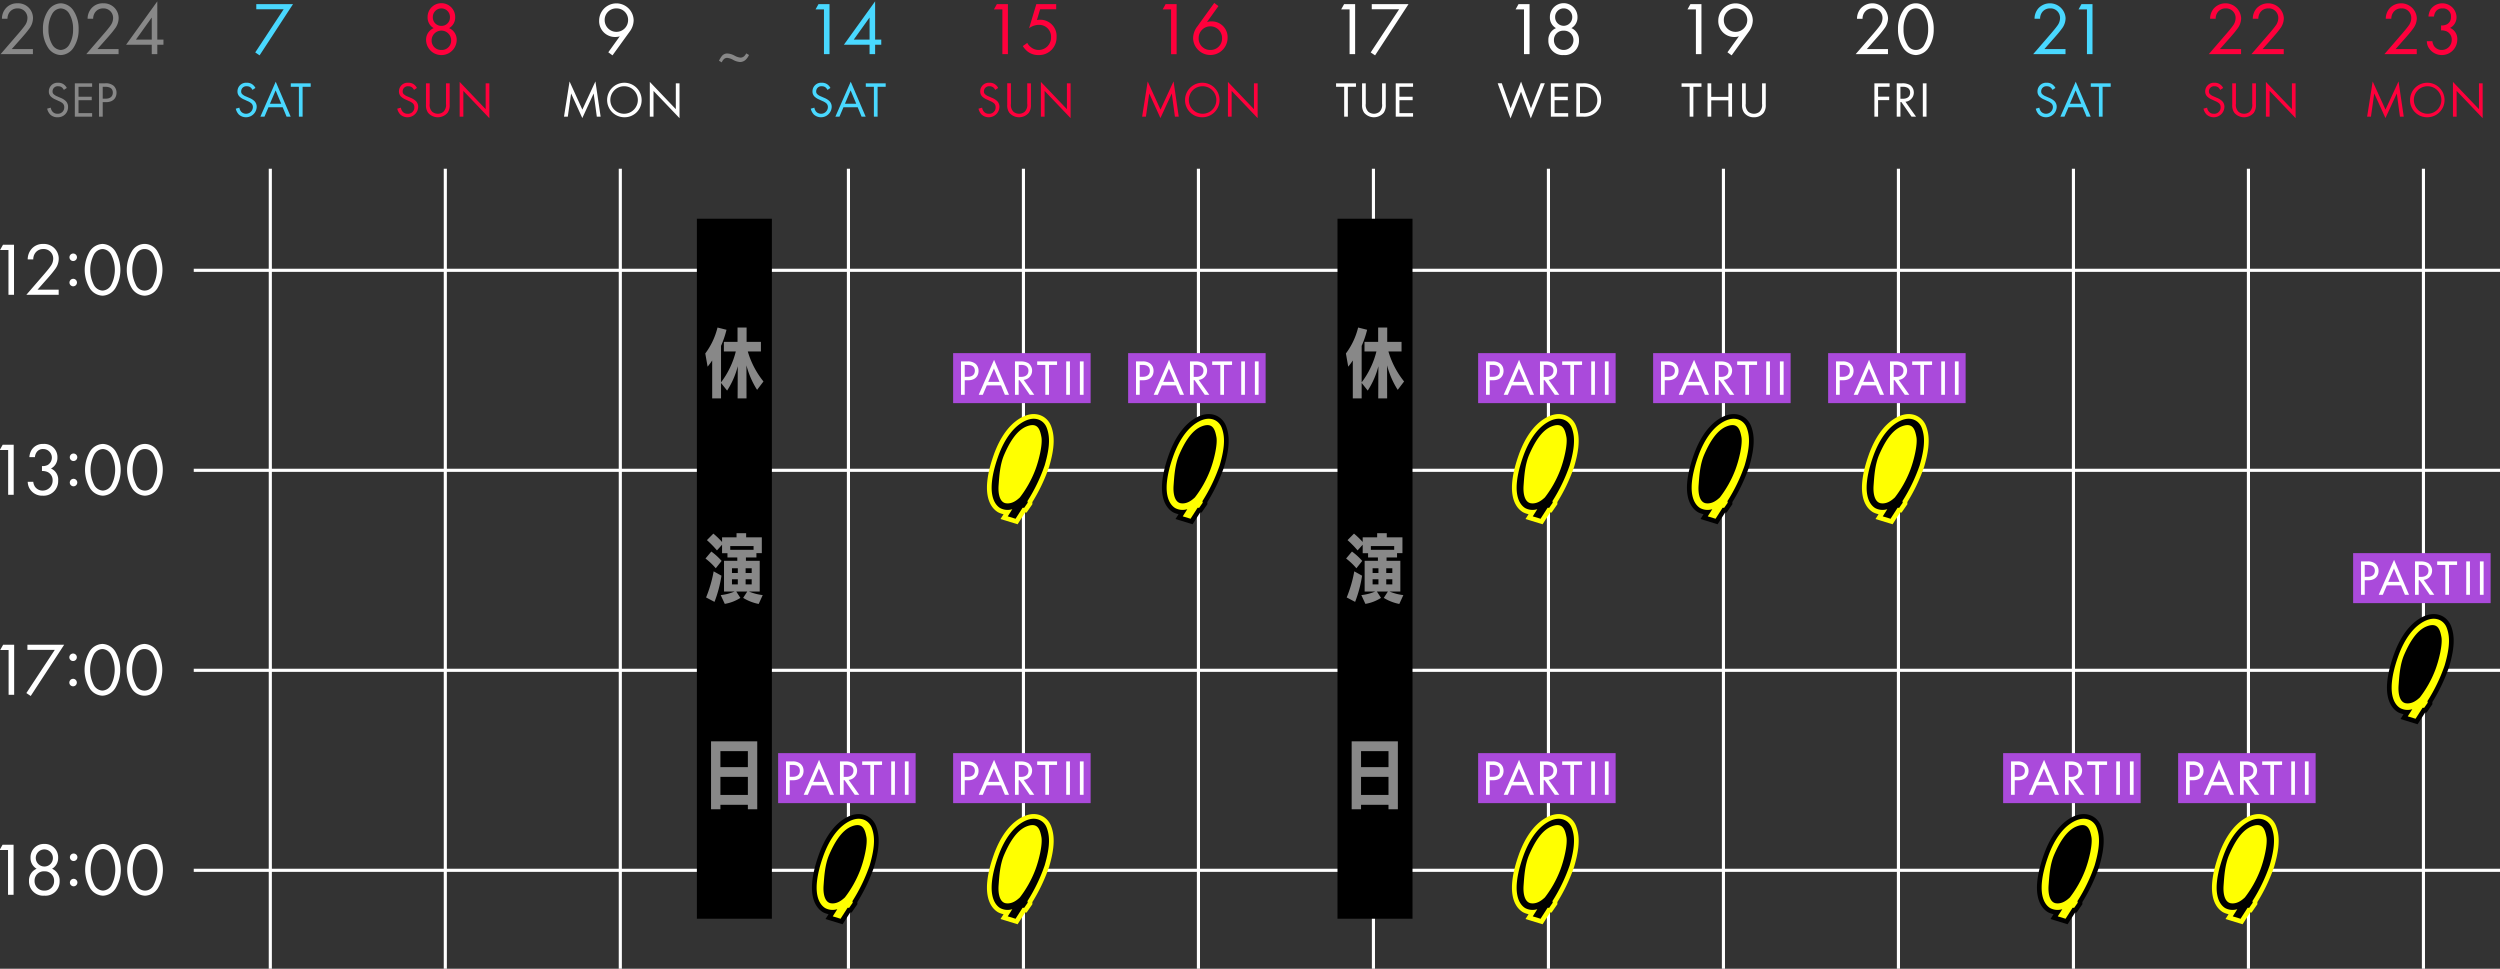
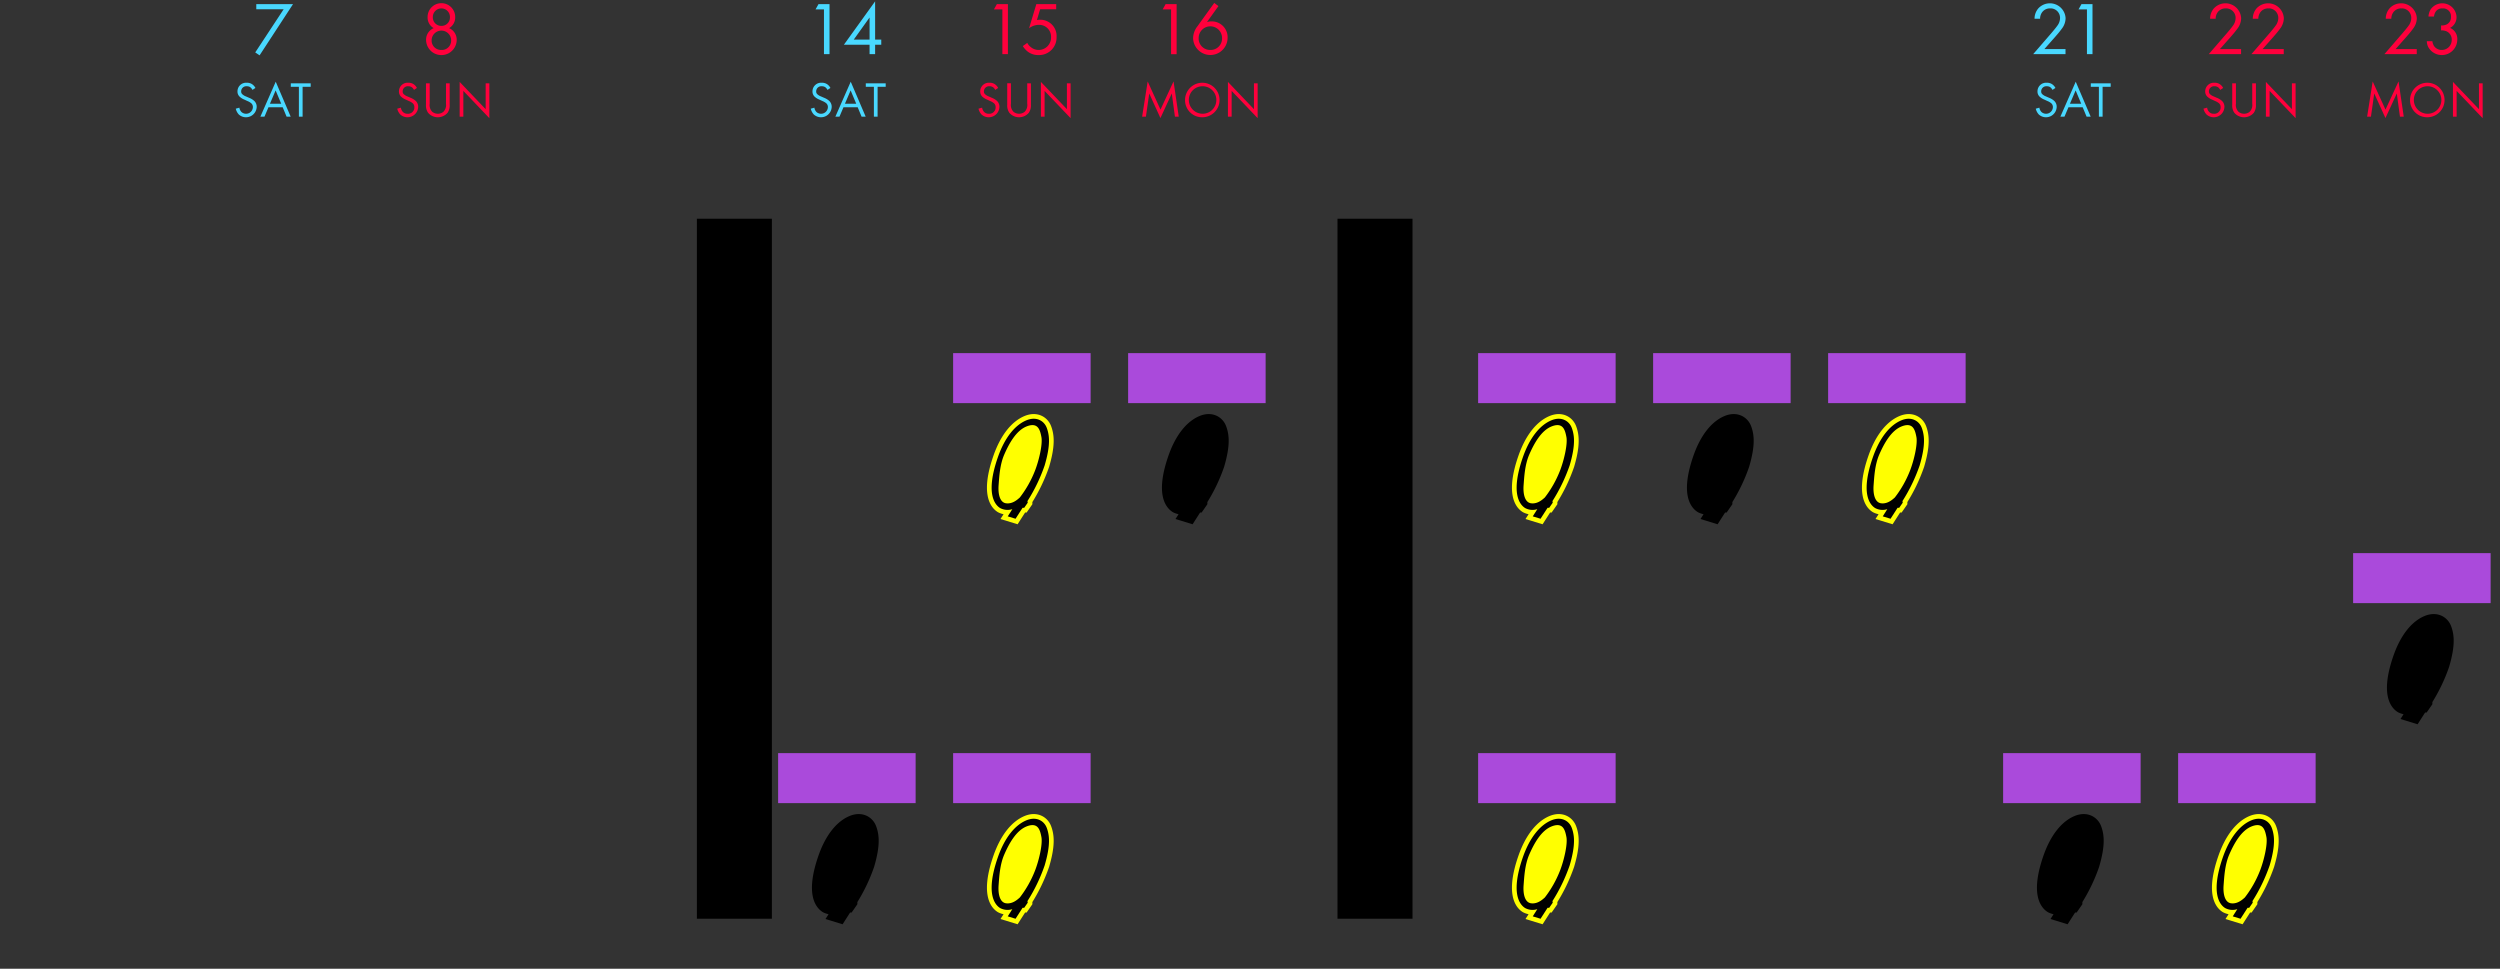
<svg xmlns="http://www.w3.org/2000/svg" id="table_pt2.svg" width="800" height="310" viewBox="0 0 800 310">
  <rect x="0" y="0" width="800" height="310" fill="#333333" stroke="none" />
  <defs>
    <style>
      .cls-1 {
        fill: #444;
        opacity: 0;
      }

      .cls-2 {
        fill: #fff;
      }

      .cls-10, .cls-2, .cls-3, .cls-4, .cls-5, .cls-6, .cls-7, .cls-8, .cls-9 {
        fill-rule: evenodd;
      }

      .cls-3 {
        stroke: #000;
      }

      .cls-3, .cls-4 {
        stroke-width: 3px;
      }

      .cls-10, .cls-4 {
        fill: #ff0;
      }

      .cls-4 {
        stroke: #ff0;
      }

      .cls-5 {
        fill: #ff003c;
      }

      .cls-6 {
        fill: #49d8ff;
      }

      .cls-8 {
        fill: #888;
      }

      .cls-9 {
        fill: #aa4adb;
      }
    </style>
  </defs>
-   <rect id="base" class="cls-1" width="800" height="310" />
-   <path id="wh" class="cls-2" d="M800,278v1H776v31h-1V279H720v31h-1V279H664v31h-1V279H608v31h-1V279H552v31h-1V279H496v31h-1V279H440v31h-1V279H384v31h-1V279H328v31h-1V279H272v31h-1V279H199v31h-1V279H143v31h-1V279H87v31H86V279H62v-1H86V215H62v-1H86V151H62v-1H86V87H62V86H86V54h1V86h55V54h1V86h55V54h1V86h72V54h1V86h55V54h1V86h55V54h1V86h55V54h1V86h55V54h1V86h55V54h1V86h55V54h1V86h55V54h1V86h55V54h1V86h55V54h1V86h24v1H776v63h24v1H776v63h24v1H776v63h24ZM142,87H87v63h55V87Zm0,64H87v63h55V151Zm0,64H87v63h55V215ZM198,87H143v63h55V87Zm0,64H143v63h55V151Zm0,64H143v63h55V215ZM271,87H199v63h72V87Zm0,64H199v63h72V151Zm0,64H199v63h72V215ZM327,87H272v63h55V87Zm0,64H272v63h55V151Zm0,64H272v63h55V215ZM383,87H328v63h55V87Zm0,64H328v63h55V151Zm0,64H328v63h55V215ZM439,87H384v63h55V87Zm0,64H384v63h55V151Zm0,64H384v63h55V215ZM495,87H440v63h55V87Zm0,64H440v63h55V151Zm0,64H440v63h55V215ZM551,87H496v63h55V87Zm0,64H496v63h55V151Zm0,64H496v63h55V215ZM607,87H552v63h55V87Zm0,64H552v63h55V151Zm0,64H552v63h55V215ZM663,87H608v63h55V87Zm0,64H608v63h55V151Zm0,64H608v63h55V215ZM719,87H664v63h55V87Zm0,64H664v63h55V151Zm0,64H664v63h55V215ZM775,87H720v63h55V87Zm0,64H720v63h55V151Zm0,64H720v63h55V215ZM615.3,37.332V26.656h1.184V37.332H615.3ZM613.069,17.62a5.054,5.054,0,0,1-4.1-2.4,10.4,10.4,0,0,1-1.608-5.881,10.4,10.4,0,0,1,1.608-5.881,4.71,4.71,0,0,1,8.209,0,10.4,10.4,0,0,1,1.608,5.881,10.4,10.4,0,0,1-1.608,5.881A5.052,5.052,0,0,1,613.069,17.62Zm2.76-13.153a3.033,3.033,0,0,0-5.521,0,9.341,9.341,0,0,0-1.176,4.872,9.341,9.341,0,0,0,1.176,4.872,3.033,3.033,0,0,0,5.521,0,9.341,9.341,0,0,0,1.176-4.872A9.341,9.341,0,0,0,615.829,4.467Zm-8.876,32.865V26.656h1.712a4.685,4.685,0,0,1,2.594.592,2.968,2.968,0,0,1-1.521,5.314l3.393,4.77h-1.44l-3.25-4.674h-0.3v4.674h-1.184Zm1.937-5.73c1.472,0,2.353-.7,2.353-1.953a1.662,1.662,0,0,0-.849-1.569,3.043,3.043,0,0,0-1.536-.3h-0.721V31.6h0.753Zm-7.9-.672h3.553v1.12h-3.553v5.282h-1.185V26.656h4.866v1.12h-3.681V30.93Zm-0.274-19L597.382,15.7h6.769v1.632H593.806l5.832-6.745c0.408-.48,1.488-1.752,1.872-2.328a4.126,4.126,0,0,0,.889-2.448,3.032,3.032,0,0,0-3.193-3.12,3.078,3.078,0,0,0-2.664,1.416,3.552,3.552,0,0,0-.528,1.9h-1.776a5.1,5.1,0,0,1,1.2-3.312,5.033,5.033,0,0,1,8.737,3.144A5.651,5.651,0,0,1,602.9,9.267C602.23,10.2,601.366,11.188,600.718,11.932ZM561.252,37.524a3.773,3.773,0,0,1-3.122-1.441,4.127,4.127,0,0,1-.672-2.561V26.656h1.185V33.2a3.042,3.042,0,0,0,.848,2.593,2.852,2.852,0,0,0,3.521,0,3.04,3.04,0,0,0,.849-2.593V26.656h1.184v6.867a4.127,4.127,0,0,1-.672,2.561A3.771,3.771,0,0,1,561.252,37.524Zm-7.127-19.808-1.345-.984,3.673-5.112a4.6,4.6,0,0,1-1.416.216,5.07,5.07,0,0,1-5.185-5.28,5.521,5.521,0,0,1,11.041-.048,6.266,6.266,0,0,1-1.32,3.672Zm1.248-15.025a3.664,3.664,0,0,0-3.745,3.816,3.745,3.745,0,0,0,7.489,0A3.663,3.663,0,0,0,555.373,2.691Zm-2.3,23.965h1.184V37.332h-1.184V32.114H547.6v5.218h-1.185V26.656H547.6v4.338h5.474V26.656Zm-11.2,10.676h-1.185V27.776H538.1v-1.12h6.371v1.12h-2.593v9.556ZM542.686,3H540l0.936-1.68h3.528V17.332h-1.776V3ZM506.577,37.332h-2.16V26.656h2.176a5.8,5.8,0,0,1,3.938,1.249,5.206,5.206,0,0,1,1.825,4.1,5.083,5.083,0,0,1-1.873,4.1A5.346,5.346,0,0,1,506.577,37.332Zm0.064-9.556H505.6v8.435h1.04a4.563,4.563,0,0,0,3.058-.96A4.086,4.086,0,0,0,511.139,32C511.139,29.441,509.347,27.776,506.641,27.776Zm-4.825,8.435v1.12h-5.539V26.656h5.539v1.12h-4.354v3.169h4.226v1.12h-4.226v4.146h4.354ZM500.38,17.62a4.534,4.534,0,0,1-4.9-4.7A4.04,4.04,0,0,1,497.908,9a3.908,3.908,0,0,1-1.945-3.5,4.417,4.417,0,1,1,8.833,0A3.91,3.91,0,0,1,502.852,9a4.04,4.04,0,0,1,2.424,3.912A4.533,4.533,0,0,1,500.38,17.62Zm2.736-12.1a2.738,2.738,0,1,0-5.472,0A2.736,2.736,0,1,0,503.116,5.523Zm-2.736,4.3a2.955,2.955,0,0,0-3.12,3.048,3.12,3.12,0,1,0,6.24,0A2.955,2.955,0,0,0,500.38,9.82ZM486.725,29.345l-3.362,8.548-4.1-11.237h1.312l2.817,8,3.346-8.548,3.169,8.548,3.121-8h1.313l-4.482,11.237ZM487.679,3h-2.688l0.936-1.68h3.528V17.332h-1.776V3ZM446.638,26.656h5.539v1.12h-4.354v3.169h4.225v1.12h-4.225v4.146h4.354v1.12h-5.539V26.656Zm-8.013-9.876,9.1-13.825h-8.761V1.323h11.761l-10.7,16.393ZM439.656,36.4a2.968,2.968,0,0,0,1.761-.608,3.042,3.042,0,0,0,.848-2.593V26.656h1.184v6.867a4.127,4.127,0,0,1-.672,2.561,4.1,4.1,0,0,1-6.242,0,4.121,4.121,0,0,1-.673-2.561V26.656h1.185V33.2A3.042,3.042,0,0,0,437.9,35.8,2.966,2.966,0,0,0,439.656,36.4Zm-8.338.928h-1.185V27.776H427.54v-1.12h6.371v1.12h-2.593v9.556ZM431.865,3h-2.688l0.936-1.68h3.528V17.332h-1.776V3ZM209.124,37.332h-1.185V26.208l8.324,8.723V26.656h1.184V37.812l-8.323-8.724v8.243Zm-9.354.192A5.522,5.522,0,1,1,205.324,32,5.45,5.45,0,0,1,199.77,37.524Zm0-9.924a4.4,4.4,0,1,0,4.338,4.4A4.356,4.356,0,0,0,199.77,27.6ZM196,17.716l-1.344-.984,3.673-5.112a4.6,4.6,0,0,1-1.417.216,5.069,5.069,0,0,1-5.184-5.28,5.521,5.521,0,0,1,11.041-.048,6.266,6.266,0,0,1-1.32,3.672Zm1.248-15.025A3.663,3.663,0,0,0,193.5,6.507a3.745,3.745,0,0,0,7.489,0A3.663,3.663,0,0,0,197.245,2.691ZM190.98,37.332l-1.008-7.427-3.634,7.875-3.585-7.875L181.7,37.332H180.48l1.777-11.269,4.1,9.012,4.178-9.028L192.2,37.332H190.98ZM46.411,286.62a5.053,5.053,0,0,1-4.1-2.4,11.556,11.556,0,0,1,0-11.761,4.71,4.71,0,0,1,8.209,0,11.555,11.555,0,0,1,0,11.761A5.053,5.053,0,0,1,46.411,286.62Zm2.76-13.153a3.033,3.033,0,0,0-5.52,0,10.681,10.681,0,0,0,0,9.745,3.033,3.033,0,0,0,5.52,0A10.681,10.681,0,0,0,49.171,273.467ZM46.37,158.62a5.053,5.053,0,0,1-4.1-2.4,11.556,11.556,0,0,1,0-11.761,4.71,4.71,0,0,1,8.209,0,11.555,11.555,0,0,1,0,11.761A5.053,5.053,0,0,1,46.37,158.62Zm2.76-13.153a3.033,3.033,0,0,0-5.52,0,10.681,10.681,0,0,0,0,9.745,3.033,3.033,0,0,0,5.52,0A10.681,10.681,0,0,0,49.131,145.467Zm-2.905,60.592a5.053,5.053,0,0,1,4.1,2.4,11.556,11.556,0,0,1,0,11.761,4.71,4.71,0,0,1-8.209,0,11.555,11.555,0,0,1,0-11.761A5.053,5.053,0,0,1,46.225,206.059Zm-2.76,13.153a3.033,3.033,0,0,0,5.52,0,10.681,10.681,0,0,0,0-9.745,3.033,3.033,0,0,0-5.52,0A10.681,10.681,0,0,0,43.465,219.212ZM46.272,94.62a5.053,5.053,0,0,1-4.1-2.4,11.556,11.556,0,0,1,0-11.761,4.709,4.709,0,0,1,8.209,0,11.556,11.556,0,0,1,0,11.761A5.053,5.053,0,0,1,46.272,94.62Zm2.76-13.153a3.033,3.033,0,0,0-5.52,0,10.681,10.681,0,0,0,0,9.745,3.033,3.033,0,0,0,5.52,0A10.681,10.681,0,0,0,49.032,81.467ZM32.957,286.62a5.053,5.053,0,0,1-4.1-2.4,11.556,11.556,0,0,1,0-11.761,5.053,5.053,0,0,1,4.1-2.4,5.053,5.053,0,0,1,4.1,2.4,11.555,11.555,0,0,1,0,11.761A5.053,5.053,0,0,1,32.957,286.62Zm2.76-13.153a3.341,3.341,0,0,0-2.76-1.776,3.342,3.342,0,0,0-2.76,1.776,10.681,10.681,0,0,0,0,9.745,3.342,3.342,0,0,0,2.76,1.776,3.341,3.341,0,0,0,2.76-1.776A10.681,10.681,0,0,0,35.717,273.467Zm-2.8-114.847a5.053,5.053,0,0,1-4.1-2.4,11.556,11.556,0,0,1,0-11.761,5.053,5.053,0,0,1,4.1-2.4,5.053,5.053,0,0,1,4.1,2.4,11.555,11.555,0,0,1,0,11.761A5.053,5.053,0,0,1,32.916,158.62Zm2.76-13.153a3.342,3.342,0,0,0-2.76-1.776,3.342,3.342,0,0,0-2.76,1.776,10.681,10.681,0,0,0,0,9.745,3.342,3.342,0,0,0,2.76,1.776,3.342,3.342,0,0,0,2.76-1.776A10.681,10.681,0,0,0,35.676,145.467Zm-2.905,60.592a5.053,5.053,0,0,1,4.1,2.4,11.556,11.556,0,0,1,0,11.761,5.053,5.053,0,0,1-4.1,2.4,5.053,5.053,0,0,1-4.1-2.4,11.555,11.555,0,0,1,0-11.761A5.053,5.053,0,0,1,32.771,206.059Zm-2.76,13.153a3.342,3.342,0,0,0,2.76,1.776,3.342,3.342,0,0,0,2.76-1.776,10.681,10.681,0,0,0,0-9.745,3.342,3.342,0,0,0-2.76-1.776,3.342,3.342,0,0,0-2.76,1.776A10.681,10.681,0,0,0,30.011,219.212ZM32.817,94.62a5.053,5.053,0,0,1-4.1-2.4,11.556,11.556,0,0,1,0-11.761,5.052,5.052,0,0,1,4.1-2.4,5.052,5.052,0,0,1,4.1,2.4,11.556,11.556,0,0,1,0,11.761A5.053,5.053,0,0,1,32.817,94.62Zm2.76-13.153a3.342,3.342,0,0,0-2.76-1.776,3.342,3.342,0,0,0-2.76,1.776,10.681,10.681,0,0,0,0,9.745,3.342,3.342,0,0,0,2.76,1.776,3.342,3.342,0,0,0,2.76-1.776A10.681,10.681,0,0,0,35.578,81.467ZM23.572,283.62a1.2,1.2,0,1,1,1.2-1.2A1.219,1.219,0,0,1,23.572,283.62Zm0-8.089a1.2,1.2,0,1,1,1.2-1.2A1.219,1.219,0,0,1,23.572,275.531ZM23.532,155.62a1.2,1.2,0,1,1,1.2-1.2A1.219,1.219,0,0,1,23.532,155.62Zm0-8.089a1.2,1.2,0,1,1,1.2-1.2A1.219,1.219,0,0,1,23.532,147.531Zm-0.1-55.911a1.2,1.2,0,1,1,1.2-1.2A1.219,1.219,0,0,1,23.433,91.62Zm0-8.089a1.2,1.2,0,1,1,1.2-1.2A1.219,1.219,0,0,1,23.433,83.532ZM23.386,217.22a1.2,1.2,0,1,1-1.2,1.2A1.219,1.219,0,0,1,23.386,217.22Zm0-8.089a1.2,1.2,0,1,1-1.2,1.2A1.219,1.219,0,0,1,23.386,209.131ZM8.434,221.78l9.1-13.825H8.77v-1.632H20.531l-10.7,16.393Zm5.258-63.16a4.623,4.623,0,0,1-4.464-2.76,4.7,4.7,0,0,1-.36-1.68h1.776a3.592,3.592,0,0,0,.576,1.608,2.962,2.962,0,0,0,2.472,1.2,3.176,3.176,0,0,0,3.144-3.24,2.842,2.842,0,0,0-1.584-2.688,4.126,4.126,0,0,0-1.824-.336v-1.585a3.55,3.55,0,0,0,1.824-.336,2.749,2.749,0,0,0-1.392-5.112,2.43,2.43,0,0,0-2.064.912,3.2,3.2,0,0,0-.624,1.68H9.4a4.952,4.952,0,0,1,.744-2.352,4.217,4.217,0,0,1,3.72-1.872,4.205,4.205,0,0,1,4.512,4.32,3.829,3.829,0,0,1-2.064,3.552,3.817,3.817,0,0,1,2.3,3.865A4.661,4.661,0,0,1,13.692,158.62Zm1.654-69.688L12.009,92.7h6.769v1.632H8.433l5.833-6.745c0.408-.48,1.488-1.752,1.872-2.328a4.123,4.123,0,0,0,.888-2.448,3.032,3.032,0,0,0-3.192-3.12,3.078,3.078,0,0,0-2.664,1.416,3.553,3.553,0,0,0-.528,1.9H8.865a5.1,5.1,0,0,1,1.2-3.312,4.745,4.745,0,0,1,3.792-1.632A4.726,4.726,0,0,1,18.8,82.835a5.651,5.651,0,0,1-1.272,3.432C16.858,87.2,15.994,88.188,15.346,88.932ZM2.754,208H0.066L1,206.323H4.53v16.009H2.754V208Zm1.631-65.68v16.009H2.609V144H-0.08l0.936-1.68H4.385ZM2.707,80H0.019l0.936-1.68H4.483V94.332H2.707V80Zm1.637,190.32v16.009H2.568V272H-0.12l0.936-1.68H4.344ZM9.772,274.5a4.26,4.26,0,0,1,4.416-4.44,4.26,4.26,0,0,1,4.416,4.44,3.909,3.909,0,0,1-1.944,3.5,4.042,4.042,0,0,1,2.424,3.913,4.533,4.533,0,0,1-4.9,4.7,4.533,4.533,0,0,1-4.9-4.7A4.042,4.042,0,0,1,11.717,278,3.909,3.909,0,0,1,9.772,274.5Zm7.153,0.024a2.736,2.736,0,1,0-2.736,2.76A2.7,2.7,0,0,0,16.925,274.523Zm-5.857,7.345a2.986,2.986,0,0,0,3.12,3.12,2.986,2.986,0,0,0,3.12-3.12,2.956,2.956,0,0,0-3.12-3.048A2.956,2.956,0,0,0,11.068,281.868Z" />
  <path id="bk2" class="cls-3" d="M782.283,212.952a54.2,54.2,0,0,1-5.513,11.422l0.086,0.256v0.256l-1.12,1.619h-0.517L772.98,230l-2.5-.767,1.464-2.3a5.028,5.028,0,0,1-3.876-.341c-1.938-1.184-4.647-5.035-.776-16.195,2.327-6.707,5.7-10.41,9.045-11.849s5.822,0.176,6.633,2.387C783.85,203.328,784.2,206.438,782.283,212.952Zm-112,64a54.2,54.2,0,0,1-5.513,11.422l0.086,0.256v0.256l-1.12,1.619h-0.517L660.98,294l-2.5-.767,1.464-2.3a5.028,5.028,0,0,1-3.876-.341c-1.938-1.184-4.647-5.035-.776-16.195,2.327-6.707,5.7-10.41,9.045-11.849s5.822,0.176,6.633,2.387C671.85,267.328,672.2,270.438,670.283,276.952Zm-112-128a54.2,54.2,0,0,1-5.513,11.422l0.086,0.256v0.256l-1.12,1.619h-0.517L548.98,166l-2.5-.767,1.464-2.3a5.028,5.028,0,0,1-3.876-.341c-1.938-1.184-4.647-5.035-.776-16.195,2.327-6.707,5.7-10.41,9.045-11.849s5.822,0.176,6.633,2.387C559.85,139.328,560.2,142.438,558.283,148.952Zm-280,128a54.2,54.2,0,0,1-5.513,11.422l0.086,0.256v0.256l-1.12,1.619h-0.517L268.98,294l-2.5-.767,1.464-2.3a5.028,5.028,0,0,1-3.876-.341c-1.938-1.184-4.647-5.035-.776-16.195,2.327-6.707,5.7-10.41,9.045-11.849s5.822,0.176,6.633,2.387C279.85,267.328,280.2,270.438,278.283,276.952Zm112-128a54.2,54.2,0,0,1-5.513,11.422l0.086,0.256v0.256l-1.12,1.619h-0.517L380.98,166l-2.5-.767,1.464-2.3a5.028,5.028,0,0,1-3.876-.341c-1.938-1.184-4.647-5.035-.776-16.195,2.327-6.707,5.7-10.41,9.045-11.849s5.822,0.176,6.633,2.387C391.85,139.328,392.2,142.438,390.283,148.952Z" />
  <path id="ye2" class="cls-4" d="M726.283,276.952a54.2,54.2,0,0,1-5.513,11.422l0.086,0.256v0.256l-1.12,1.619h-0.517L716.98,294l-2.5-.767,1.464-2.3a5.028,5.028,0,0,1-3.876-.341c-1.938-1.184-4.647-5.035-.776-16.195,2.327-6.707,5.7-10.41,9.045-11.849s5.822,0.176,6.633,2.387C727.85,267.328,728.2,270.438,726.283,276.952Zm-112-128a54.2,54.2,0,0,1-5.513,11.422l0.086,0.256v0.256l-1.12,1.619h-0.517L604.98,166l-2.5-.767,1.464-2.3a5.028,5.028,0,0,1-3.876-.341c-1.938-1.184-4.647-5.035-.776-16.195,2.327-6.707,5.7-10.41,9.045-11.849s5.822,0.176,6.633,2.387C615.85,139.328,616.2,142.438,614.283,148.952Zm-112,128a54.2,54.2,0,0,1-5.513,11.422l0.086,0.256v0.256l-1.12,1.619h-0.517L492.98,294l-2.5-.767,1.464-2.3a5.028,5.028,0,0,1-3.876-.341c-1.938-1.184-4.647-5.035-.776-16.195,2.327-6.707,5.7-10.41,9.045-11.849s5.822,0.176,6.633,2.387C503.85,267.328,504.2,270.438,502.283,276.952Zm0-128a54.2,54.2,0,0,1-5.513,11.422l0.086,0.256v0.256l-1.12,1.619h-0.517L492.98,166l-2.5-.767,1.464-2.3a5.028,5.028,0,0,1-3.876-.341c-1.938-1.184-4.647-5.035-.776-16.195,2.327-6.707,5.7-10.41,9.045-11.849s5.822,0.176,6.633,2.387C503.85,139.328,504.2,142.438,502.283,148.952Zm-168,128a54.2,54.2,0,0,1-5.513,11.422l0.086,0.256v0.256l-1.12,1.619h-0.517L324.98,294l-2.5-.767,1.464-2.3a5.028,5.028,0,0,1-3.876-.341c-1.938-1.184-4.647-5.035-.776-16.195,2.327-6.707,5.7-10.41,9.045-11.849s5.822,0.176,6.633,2.387C335.85,267.328,336.2,270.438,334.283,276.952Zm0-128a54.2,54.2,0,0,1-5.513,11.422l0.086,0.256v0.256l-1.12,1.619h-0.517L324.98,166l-2.5-.767,1.464-2.3a5.028,5.028,0,0,1-3.876-.341c-1.938-1.184-4.647-5.035-.776-16.195,2.327-6.707,5.7-10.41,9.045-11.849s5.822,0.176,6.633,2.387C335.85,139.328,336.2,142.438,334.283,148.952Z" />
  <path id="re" class="cls-5" d="M758.7,37.332l1.057-7.427,3.585,7.875,3.634-7.875,1.008,7.427H769.2l-1.665-11.285-4.178,9.028-4.1-9.012L757.48,37.332H758.7Zm18.074,0.192A5.522,5.522,0,1,0,771.216,32,5.45,5.45,0,0,0,776.77,37.524Zm0-9.924a4.4,4.4,0,1,1-4.338,4.4A4.356,4.356,0,0,1,776.77,27.6Zm9.354,9.732V29.089l8.323,8.724V26.656h-1.184v8.275l-8.324-8.723V37.332h1.185Zm-12.766-20V15.7H766.59l3.336-3.768c0.648-.744,1.512-1.728,2.184-2.664a5.651,5.651,0,0,0,1.272-3.432,5.033,5.033,0,0,0-8.737-3.144A5.1,5.1,0,0,0,763.445,6h1.776a3.543,3.543,0,0,1,.529-1.9,3.078,3.078,0,0,1,2.664-1.416,3.032,3.032,0,0,1,3.192,3.12,4.124,4.124,0,0,1-.888,2.448c-0.384.576-1.464,1.848-1.872,2.328l-5.833,6.745h10.345Zm5.527-12.049a3.206,3.206,0,0,1,.624-1.68,2.429,2.429,0,0,1,2.064-.912,2.527,2.527,0,0,1,2.736,2.736A2.538,2.538,0,0,1,782.965,7.8a3.549,3.549,0,0,1-1.824.336V9.724a4.125,4.125,0,0,1,1.824.336,2.843,2.843,0,0,1,1.584,2.688,3.176,3.176,0,0,1-3.144,3.24,2.962,2.962,0,0,1-2.472-1.2,3.593,3.593,0,0,1-.576-1.608h-1.776a4.7,4.7,0,0,0,.36,1.68,4.948,4.948,0,0,0,9.384-2.064,3.815,3.815,0,0,0-2.3-3.864,3.829,3.829,0,0,0,2.064-3.552,4.556,4.556,0,0,0-8.232-2.448,4.953,4.953,0,0,0-.744,2.352h1.776ZM711.414,28.145a3.229,3.229,0,0,0-1.04-1.184,2.9,2.9,0,0,0-1.713-.48,2.758,2.758,0,0,0-2.993,2.753,2.217,2.217,0,0,0,.736,1.745,4.716,4.716,0,0,0,1.425.88l0.96,0.448a4.679,4.679,0,0,1,1.281.736,1.593,1.593,0,0,1,.528,1.249,2.021,2.021,0,0,1-2.145,2.113,2.042,2.042,0,0,1-1.537-.592,2.521,2.521,0,0,1-.64-1.361l-1.152.32a3.871,3.871,0,0,0,.992,1.889,3.426,3.426,0,0,0,5.7-2.417,2.57,2.57,0,0,0-.768-1.937A5.19,5.19,0,0,0,709.4,31.3l-1.024-.448a3.5,3.5,0,0,1-1.121-.672,1.12,1.12,0,0,1-.4-0.928,1.638,1.638,0,0,1,1.793-1.649,1.919,1.919,0,0,1,1.2.368,2.561,2.561,0,0,1,.625.8Zm4.081-1.489h-1.184v6.867a4.127,4.127,0,0,0,.672,2.561,4.1,4.1,0,0,0,6.243,0,4.127,4.127,0,0,0,.672-2.561V26.656h-1.184V33.2a3.04,3.04,0,0,1-.849,2.593,2.852,2.852,0,0,1-3.521,0A3.04,3.04,0,0,1,715.5,33.2V26.656Zm10.776,10.676V29.089l8.324,8.724V26.656H733.41v8.275l-8.323-8.723V37.332h1.184Zm-9.126-20V15.7h-6.769l3.337-3.768c0.648-.744,1.512-1.728,2.184-2.664a5.651,5.651,0,0,0,1.272-3.432,5.033,5.033,0,0,0-8.737-3.144A5.1,5.1,0,0,0,707.232,6h1.776a3.552,3.552,0,0,1,.528-1.9A3.078,3.078,0,0,1,712.2,2.691a3.032,3.032,0,0,1,3.193,3.12,4.124,4.124,0,0,1-.888,2.448c-0.384.576-1.465,1.848-1.873,2.328L706.8,17.332h10.345Zm13.658,0V15.7h-6.768l3.336-3.768c0.648-.744,1.512-1.728,2.184-2.664a5.651,5.651,0,0,0,1.272-3.432,5.033,5.033,0,0,0-8.737-3.144A5.1,5.1,0,0,0,720.89,6h1.776a3.552,3.552,0,0,1,.529-1.9,3.078,3.078,0,0,1,2.664-1.416,3.032,3.032,0,0,1,3.192,3.12,4.124,4.124,0,0,1-.888,2.448c-0.384.576-1.464,1.848-1.872,2.328l-5.833,6.745H730.8Zm-364.107,20,1.057-7.427,3.585,7.875,3.634-7.875,1.008,7.427H377.2l-1.665-11.285-4.178,9.028-4.1-9.012L365.48,37.332H366.7Zm18.074,0.192A5.522,5.522,0,1,0,379.216,32,5.45,5.45,0,0,0,384.77,37.524Zm0-9.924a4.4,4.4,0,1,1-4.338,4.4A4.356,4.356,0,0,1,384.77,27.6Zm9.354,9.732V29.089l8.323,8.724V26.656h-1.184v8.275l-8.324-8.723V37.332h1.185Zm-19.379-20h1.776V1.323h-3.528L372.057,3h2.688V17.332ZM388.562,0.939L383.114,8.5a6.31,6.31,0,0,0-1.321,3.672,5.521,5.521,0,0,0,11.041-.048,5.069,5.069,0,0,0-5.184-5.28,4.6,4.6,0,0,0-1.416.216l3.672-5.112Zm-1.248,15.049a3.663,3.663,0,0,1-3.744-3.816,3.744,3.744,0,0,1,7.488,0A3.664,3.664,0,0,1,387.314,15.988Zm-67.9,12.156a3.229,3.229,0,0,0-1.04-1.184,2.9,2.9,0,0,0-1.713-.48,2.758,2.758,0,0,0-2.993,2.753,2.217,2.217,0,0,0,.736,1.745,4.716,4.716,0,0,0,1.425.88l0.96,0.448a4.679,4.679,0,0,1,1.281.736,1.593,1.593,0,0,1,.528,1.249,2.021,2.021,0,0,1-2.145,2.113,2.042,2.042,0,0,1-1.537-.592,2.521,2.521,0,0,1-.64-1.361l-1.152.32a3.871,3.871,0,0,0,.992,1.889,3.426,3.426,0,0,0,5.7-2.417,2.57,2.57,0,0,0-.768-1.937A5.19,5.19,0,0,0,317.4,31.3l-1.024-.448a3.5,3.5,0,0,1-1.121-.672,1.12,1.12,0,0,1-.4-0.928,1.638,1.638,0,0,1,1.793-1.649,1.919,1.919,0,0,1,1.2.368,2.561,2.561,0,0,1,.625.8Zm4.081-1.489h-1.184v6.867a4.127,4.127,0,0,0,.672,2.561,4.1,4.1,0,0,0,6.243,0,4.127,4.127,0,0,0,.672-2.561V26.656h-1.184V33.2a3.04,3.04,0,0,1-.849,2.593,2.852,2.852,0,0,1-3.521,0A3.04,3.04,0,0,1,323.5,33.2V26.656Zm10.776,10.676V29.089l8.324,8.724V26.656H341.41v8.275l-8.323-8.723V37.332h1.184Zm-13.516-20h1.776V1.323H319L318.066,3h2.689V17.332Zm17.23-16.009h-6.361L329.3,9.051a5.226,5.226,0,0,1,3.1-1.1,3.8,3.8,0,0,1,3.937,3.936,3.978,3.978,0,0,1-3.937,4.1,3.928,3.928,0,0,1-2.592-.96,3.724,3.724,0,0,1-1.08-1.3L327.3,14.74a6.662,6.662,0,0,0,1.392,1.632,5.426,5.426,0,0,0,3.576,1.248,5.6,5.6,0,0,0,5.833-5.76,5.2,5.2,0,0,0-5.281-5.544,4.358,4.358,0,0,0-1.008.1l1.032-3.456h5.137V1.323ZM133.414,28.145a3.229,3.229,0,0,0-1.04-1.184,2.9,2.9,0,0,0-1.713-.48,2.758,2.758,0,0,0-2.993,2.753,2.217,2.217,0,0,0,.736,1.745,4.716,4.716,0,0,0,1.425.88l0.96,0.448a4.679,4.679,0,0,1,1.281.736,1.593,1.593,0,0,1,.528,1.249,2.021,2.021,0,0,1-2.145,2.113,2.042,2.042,0,0,1-1.537-.592,2.521,2.521,0,0,1-.64-1.361l-1.152.32a3.871,3.871,0,0,0,.992,1.889,3.426,3.426,0,0,0,5.7-2.417,2.57,2.57,0,0,0-.768-1.937A5.19,5.19,0,0,0,131.4,31.3l-1.024-.448a3.5,3.5,0,0,1-1.121-.672,1.12,1.12,0,0,1-.4-0.928,1.638,1.638,0,0,1,1.793-1.649,1.919,1.919,0,0,1,1.2.368,2.561,2.561,0,0,1,.625.8Zm4.081-1.489h-1.184v6.867a4.127,4.127,0,0,0,.672,2.561,4.1,4.1,0,0,0,6.243,0,4.127,4.127,0,0,0,.672-2.561V26.656h-1.184V33.2a3.04,3.04,0,0,1-.849,2.593,2.852,2.852,0,0,1-3.521,0A3.04,3.04,0,0,1,137.5,33.2V26.656Zm10.776,10.676V29.089l8.324,8.724V26.656H155.41v8.275l-8.323-8.723V37.332h1.184ZM143.718,9a3.91,3.91,0,0,0,1.944-3.5,4.417,4.417,0,1,0-8.833,0A3.91,3.91,0,0,0,138.773,9a4.04,4.04,0,0,0-2.424,3.912,4.9,4.9,0,0,0,9.793,0A4.04,4.04,0,0,0,143.718,9Zm-2.473-.72a2.682,2.682,0,0,1-2.736-2.76,2.738,2.738,0,1,1,5.473,0A2.682,2.682,0,0,1,141.245,8.283Zm0,7.7a2.986,2.986,0,0,1-3.12-3.12,3.121,3.121,0,0,1,6.241,0A2.987,2.987,0,0,1,141.245,15.988Z" />
  <path id="bl" class="cls-6" d="M657.736,28.145A3.222,3.222,0,0,0,656.7,26.96a2.89,2.89,0,0,0-1.712-.48,2.758,2.758,0,0,0-2.993,2.753,2.217,2.217,0,0,0,.736,1.745,4.725,4.725,0,0,0,1.424.88l0.961,0.448a4.656,4.656,0,0,1,1.28.736,1.594,1.594,0,0,1,.529,1.249,2.187,2.187,0,0,1-3.682,1.521,2.521,2.521,0,0,1-.64-1.361l-1.153.32a3.864,3.864,0,0,0,.993,1.889,3.426,3.426,0,0,0,5.7-2.417,2.57,2.57,0,0,0-.768-1.937,5.19,5.19,0,0,0-1.649-1.008L654.7,30.85a3.479,3.479,0,0,1-1.121-.672,1.12,1.12,0,0,1-.4-0.928,1.638,1.638,0,0,1,1.793-1.649,1.919,1.919,0,0,1,1.2.368,2.573,2.573,0,0,1,.624.8Zm9.97,9.188h1.313l-4.786-11.189-4.914,11.189h1.312l1.281-3.009h4.546Zm-5.33-4.13,1.825-4.274,1.792,4.274h-3.617Zm13.048-5.426v-1.12h-6.371v1.12h2.593v9.556h1.185V27.776h2.593Zm-14.46-10.444V15.7H654.2l3.336-3.768c0.648-.744,1.512-1.728,2.184-2.664a5.651,5.651,0,0,0,1.272-3.432,5.032,5.032,0,0,0-8.736-3.144A5.1,5.1,0,0,0,651.052,6h1.776a3.552,3.552,0,0,1,.528-1.9,3.078,3.078,0,0,1,2.664-1.416,3.032,3.032,0,0,1,3.192,3.12,4.124,4.124,0,0,1-.888,2.448c-0.384.576-1.464,1.848-1.872,2.328l-5.833,6.745h10.345Zm6.859,0H669.6V1.323h-3.528L665.135,3h2.688V17.332ZM265.736,28.145A3.222,3.222,0,0,0,264.7,26.96a2.89,2.89,0,0,0-1.712-.48,2.758,2.758,0,0,0-2.993,2.753,2.217,2.217,0,0,0,.736,1.745,4.725,4.725,0,0,0,1.424.88l0.961,0.448a4.656,4.656,0,0,1,1.28.736,1.594,1.594,0,0,1,.529,1.249,2.187,2.187,0,0,1-3.682,1.521,2.521,2.521,0,0,1-.64-1.361l-1.153.32a3.864,3.864,0,0,0,.993,1.889,3.426,3.426,0,0,0,5.7-2.417,2.57,2.57,0,0,0-.768-1.937,5.19,5.19,0,0,0-1.649-1.008L262.7,30.85a3.479,3.479,0,0,1-1.121-.672,1.12,1.12,0,0,1-.4-0.928,1.638,1.638,0,0,1,1.793-1.649,1.919,1.919,0,0,1,1.2.368,2.573,2.573,0,0,1,.624.8Zm9.97,9.188h1.313l-4.786-11.189-4.914,11.189h1.312l1.281-3.009h4.546Zm-5.33-4.13,1.825-4.274,1.792,4.274h-3.617Zm13.048-5.426v-1.12h-6.371v1.12h2.593v9.556h1.185V27.776h2.593ZM263.669,17.332h1.777V1.323h-3.529L260.981,3h2.688V17.332Zm16.369-16.9-9.985,13.873h8.209v3.024h1.776V14.308h1.968V12.676h-1.968V0.435ZM273.2,12.676L278.262,5.6v7.081H273.2ZM81.736,28.145A3.229,3.229,0,0,0,80.7,26.96a2.892,2.892,0,0,0-1.713-.48,2.758,2.758,0,0,0-2.993,2.753,2.217,2.217,0,0,0,.736,1.745,4.727,4.727,0,0,0,1.425.88l0.96,0.448a4.659,4.659,0,0,1,1.281.736,1.593,1.593,0,0,1,.528,1.249,2.186,2.186,0,0,1-3.681,1.521,2.52,2.52,0,0,1-.64-1.361l-1.153.32a3.87,3.87,0,0,0,.992,1.889,3.426,3.426,0,0,0,5.7-2.417,2.57,2.57,0,0,0-.768-1.937A5.187,5.187,0,0,0,79.719,31.3l-1.024-.448a3.486,3.486,0,0,1-1.12-.672,1.119,1.119,0,0,1-.4-0.928A1.638,1.638,0,0,1,78.967,27.6a1.92,1.92,0,0,1,1.2.368,2.574,2.574,0,0,1,.624.8Zm9.97,9.188h1.313L88.233,26.144,83.319,37.332h1.313l1.281-3.009h4.546Zm-5.33-4.13L88.2,28.929,89.993,33.2H86.376Zm13.048-5.426v-1.12h-6.37v1.12h2.593v9.556h1.185V27.776h2.593Zm-17.747-11,1.392,0.936,10.7-16.393H82.013V2.955h8.761Z" />
  <path id="bk" class="cls-7" d="M726.283,276.952a54.2,54.2,0,0,1-5.513,11.422l0.086,0.256v0.256l-1.12,1.619h-0.517L716.98,294l-2.5-.767,1.464-2.3a5.028,5.028,0,0,1-3.876-.341c-1.938-1.184-4.647-5.035-.776-16.195,2.327-6.707,5.7-10.41,9.045-11.849s5.822,0.176,6.633,2.387C727.85,267.328,728.2,270.438,726.283,276.952Zm-1.034-9.121c-0.449-2.366-1.146-4.751-4.652-3.41s-5.819,5.791-7.235,9.036-1.605,7.13-1.809,9.8,0.321,5.543,2.412,5.8,3.675-1.23,4.393-1.875a34.546,34.546,0,0,0,4.824-8.524C724.431,275.483,725.7,270.2,725.249,267.831ZM614.283,148.952a54.2,54.2,0,0,1-5.513,11.422l0.086,0.256v0.256l-1.12,1.619h-0.517L604.98,166l-2.5-.767,1.464-2.3a5.028,5.028,0,0,1-3.876-.341c-1.938-1.184-4.647-5.035-.776-16.195,2.327-6.707,5.7-10.41,9.045-11.849s5.822,0.176,6.633,2.387C615.85,139.328,616.2,142.438,614.283,148.952Zm-1.034-9.121c-0.449-2.366-1.146-4.751-4.652-3.41s-5.819,5.791-7.235,9.036-1.605,7.13-1.809,9.8,0.321,5.543,2.412,5.8,3.675-1.23,4.393-1.875a34.546,34.546,0,0,0,4.824-8.524C612.431,147.483,613.7,142.2,613.249,139.831ZM502.283,276.952a54.2,54.2,0,0,1-5.513,11.422l0.086,0.256v0.256l-1.12,1.619h-0.517L492.98,294l-2.5-.767,1.464-2.3a5.028,5.028,0,0,1-3.876-.341c-1.938-1.184-4.647-5.035-.776-16.195,2.327-6.707,5.7-10.41,9.045-11.849s5.822,0.176,6.633,2.387C503.85,267.328,504.2,270.438,502.283,276.952Zm-1.034-9.121c-0.449-2.366-1.146-4.751-4.652-3.41s-5.819,5.791-7.235,9.036-1.605,7.13-1.809,9.8,0.321,5.543,2.412,5.8,3.675-1.23,4.393-1.875a34.546,34.546,0,0,0,4.824-8.524C500.431,275.483,501.7,270.2,501.249,267.831Zm1.034-118.879a54.2,54.2,0,0,1-5.513,11.422l0.086,0.256v0.256l-1.12,1.619h-0.517L492.98,166l-2.5-.767,1.464-2.3a5.028,5.028,0,0,1-3.876-.341c-1.938-1.184-4.647-5.035-.776-16.195,2.327-6.707,5.7-10.41,9.045-11.849s5.822,0.176,6.633,2.387C503.85,139.328,504.2,142.438,502.283,148.952Zm-1.034-9.121c-0.449-2.366-1.146-4.751-4.652-3.41s-5.819,5.791-7.235,9.036-1.605,7.13-1.809,9.8,0.321,5.543,2.412,5.8,3.675-1.23,4.393-1.875a34.546,34.546,0,0,0,4.824-8.524C500.431,147.483,501.7,142.2,501.249,139.831ZM334.283,276.952a54.2,54.2,0,0,1-5.513,11.422l0.086,0.256v0.256l-1.12,1.619h-0.517L324.98,294l-2.5-.767,1.464-2.3a5.028,5.028,0,0,1-3.876-.341c-1.938-1.184-4.647-5.035-.776-16.195,2.327-6.707,5.7-10.41,9.045-11.849s5.822,0.176,6.633,2.387C335.85,267.328,336.2,270.438,334.283,276.952Zm-1.034-9.121c-0.449-2.366-1.146-4.751-4.652-3.41s-5.819,5.791-7.235,9.036-1.605,7.13-1.809,9.8,0.321,5.543,2.412,5.8,3.675-1.23,4.393-1.875a34.546,34.546,0,0,0,4.824-8.524C332.431,275.483,333.7,270.2,333.249,267.831Zm1.034-118.879a54.2,54.2,0,0,1-5.513,11.422l0.086,0.256v0.256l-1.12,1.619h-0.517L324.98,166l-2.5-.767,1.464-2.3a5.028,5.028,0,0,1-3.876-.341c-1.938-1.184-4.647-5.035-.776-16.195,2.327-6.707,5.7-10.41,9.045-11.849s5.822,0.176,6.633,2.387C335.85,139.328,336.2,142.438,334.283,148.952Zm-1.034-9.121c-0.449-2.366-1.146-4.751-4.652-3.41s-5.819,5.791-7.235,9.036-1.605,7.13-1.809,9.8,0.321,5.543,2.412,5.8,3.675-1.23,4.393-1.875a34.546,34.546,0,0,0,4.824-8.524C332.431,147.483,333.7,142.2,333.249,139.831ZM428,70h24V294H428V70ZM223,70h24V294H223V70Z" />
-   <path id="gr" class="cls-8" d="M443.886,127.491l-0.024-10.585a27.325,27.325,0,0,0,3.408,7.848l2.04-2.688a27.539,27.539,0,0,1-5.016-9.6h4.2v-3.072H443.91v-4.584h-2.9v4.584h-4.369v3.072h3.817a27.227,27.227,0,0,1-4.729,9.889V110.689a31.039,31.039,0,0,0,1.752-5.16l-2.88-.72a23.009,23.009,0,0,1-3.912,8.3l0.744,4.225a20.46,20.46,0,0,0,1.464-1.992v12.145h2.832v-4.945l1.944,2.448a26,26,0,0,0,3.409-7.8l-0.048,10.3h2.856Zm5.184,62.943a16.846,16.846,0,0,1-4.44-1.152h3.48v-9.817h-4.416v-1.08h3.36v-1.392h1.728v-5.04h-5.016v-1.32h-3.072v1.32h-4.633v1.488a26.472,26.472,0,0,0-2.784-2.688l-2.064,2.088a31.977,31.977,0,0,1,3.216,3.288l1.632-1.824v2.712h1.728v1.368h3.145v1.08h-4.249v9.817h3.409a15.9,15.9,0,0,1-4.465,1.152l1.3,2.809a13.219,13.219,0,0,0,4.993-1.921l-1.32-2.04h3.528l-1.32,2.04a14.891,14.891,0,0,0,4.968,1.945ZM433.637,192.6a39.742,39.742,0,0,0,2.232-8.377l-2.5-1.392a41.071,41.071,0,0,1-2.424,8.352Zm2.28-13.106a20.4,20.4,0,0,0-3.288-3l-1.872,2.232a21.178,21.178,0,0,1,3.288,3.121Zm10.225-3.552h-7.465v-1.2h7.465v1.2ZM445.542,187H443.6V185.37h1.944V187Zm-4.44,0H439.23V185.37H441.1V187Zm4.44-3.648H443.6v-1.512h1.944v1.512Zm-4.44,0H439.23v-1.512H441.1v1.512Zm6.216,75.616V237.224H432.533V258.97h3v-1.44h8.785v1.44h3Zm-3-4.584h-8.785V248.6h8.785v5.785Zm0-8.905h-8.785v-5.112h8.785v5.112ZM238.886,127.491l-0.024-10.585a27.325,27.325,0,0,0,3.408,7.848l2.04-2.688a27.539,27.539,0,0,1-5.016-9.6h4.2v-3.072H238.91v-4.584h-2.9v4.584h-4.369v3.072h3.817a27.227,27.227,0,0,1-4.729,9.889V110.689a31.039,31.039,0,0,0,1.752-5.16l-2.88-.72a23.009,23.009,0,0,1-3.912,8.3l0.744,4.225a20.46,20.46,0,0,0,1.464-1.992v12.145h2.832v-4.945l1.944,2.448a26,26,0,0,0,3.409-7.8l-0.048,10.3h2.856Zm5.184,62.943a16.846,16.846,0,0,1-4.44-1.152h3.48v-9.817h-4.416v-1.08h3.36v-1.392h1.728v-5.04h-5.016v-1.32h-3.072v1.32h-4.633v1.488a26.472,26.472,0,0,0-2.784-2.688l-2.064,2.088a31.977,31.977,0,0,1,3.216,3.288l1.632-1.824v2.712h1.728v1.368h3.145v1.08h-4.249v9.817h3.409a15.9,15.9,0,0,1-4.465,1.152l1.3,2.809a13.219,13.219,0,0,0,4.993-1.921l-1.32-2.04h3.528l-1.32,2.04a14.891,14.891,0,0,0,4.968,1.945ZM228.637,192.6a39.742,39.742,0,0,0,2.232-8.377l-2.5-1.392a41.071,41.071,0,0,1-2.424,8.352Zm2.28-13.106a20.4,20.4,0,0,0-3.288-3l-1.872,2.232a21.178,21.178,0,0,1,3.288,3.121Zm10.225-3.552h-7.465v-1.2h7.465v1.2ZM240.542,187H238.6V185.37h1.944V187Zm-4.44,0H234.23V185.37H236.1V187Zm4.44-3.648H238.6v-1.512h1.944v1.512Zm-4.44,0H234.23v-1.512H236.1v1.512Zm6.216,75.616V237.224H227.533V258.97h3v-1.44h8.785v1.44h3Zm-3-4.584h-8.785V248.6h8.785v5.785Zm0-8.905h-8.785v-5.112h8.785v5.112ZM238.8,17.077a3.3,3.3,0,0,1-.641.88,1.658,1.658,0,0,1-1.22.48,4.977,4.977,0,0,1-1.9-.64,5.288,5.288,0,0,0-2.261-.68,2.2,2.2,0,0,0-1.74.76,7.7,7.7,0,0,0-.96,1.56l0.88,0.52a3.175,3.175,0,0,1,.7-1.04,1.538,1.538,0,0,1,1.04-.4,4.739,4.739,0,0,1,1.9.64,5.252,5.252,0,0,0,2.16.68,2.606,2.606,0,0,0,1.921-.78,4.754,4.754,0,0,0,1-1.46ZM21.377,28.145a3.229,3.229,0,0,0-1.04-1.184,2.892,2.892,0,0,0-1.713-.48,2.758,2.758,0,0,0-2.993,2.753,2.217,2.217,0,0,0,.736,1.745,4.727,4.727,0,0,0,1.425.88l0.96,0.448a4.659,4.659,0,0,1,1.281.736,1.593,1.593,0,0,1,.528,1.249A2.021,2.021,0,0,1,18.416,36.4a2.041,2.041,0,0,1-1.537-.592,2.52,2.52,0,0,1-.64-1.361l-1.152.32a3.87,3.87,0,0,0,.992,1.889,3.184,3.184,0,0,0,2.321.864,3.2,3.2,0,0,0,3.377-3.281,2.57,2.57,0,0,0-.768-1.937A5.187,5.187,0,0,0,19.361,31.3l-1.024-.448a3.486,3.486,0,0,1-1.12-.672,1.119,1.119,0,0,1-.4-0.928A1.638,1.638,0,0,1,18.608,27.6a1.92,1.92,0,0,1,1.2.368,2.574,2.574,0,0,1,.624.8Zm8.106-1.489H23.945V37.332h5.538v-1.12H25.129V32.066h4.226v-1.12H25.129V27.776h4.354v-1.12Zm2.2,0V37.332h1.185V32.69h1.04c2.433,0,3.377-1.489,3.377-2.993a2.974,2.974,0,0,0-.976-2.289,3.857,3.857,0,0,0-2.689-.752H31.684Zm1.185,1.12h0.88c0.768,0,2.353.16,2.353,1.857,0,1.233-.848,1.937-2.257,1.937H32.868V27.776ZM10.53,17.332V15.7H3.761L7.1,11.932c0.648-.744,1.512-1.728,2.184-2.664a5.651,5.651,0,0,0,1.272-3.432A4.726,4.726,0,0,0,5.609,1.059,4.745,4.745,0,0,0,1.817,2.691,5.1,5.1,0,0,0,.617,6H2.393a3.552,3.552,0,0,1,.528-1.9A3.078,3.078,0,0,1,5.585,2.691a3.032,3.032,0,0,1,3.192,3.12,4.123,4.123,0,0,1-.888,2.448c-0.384.576-1.464,1.848-1.872,2.328L0.185,17.332H10.53Zm8.918,0.288a5.053,5.053,0,0,0,4.1-2.4A10.4,10.4,0,0,0,25.16,9.339a10.4,10.4,0,0,0-1.608-5.881,5.052,5.052,0,0,0-4.1-2.4,5.052,5.052,0,0,0-4.1,2.4,10.4,10.4,0,0,0-1.608,5.881,10.4,10.4,0,0,0,1.608,5.881A5.053,5.053,0,0,0,19.448,17.62Zm0-14.929a3.342,3.342,0,0,1,2.76,1.776,9.34,9.34,0,0,1,1.176,4.872,9.34,9.34,0,0,1-1.176,4.872,3.342,3.342,0,0,1-2.76,1.776,3.342,3.342,0,0,1-2.76-1.776,9.34,9.34,0,0,1-1.176-4.872,9.34,9.34,0,0,1,1.176-4.872A3.342,3.342,0,0,1,19.448,2.691Zm18.5,14.641V15.7H31.176l3.336-3.768c0.648-.744,1.512-1.728,2.184-2.664a5.652,5.652,0,0,0,1.272-3.432,4.726,4.726,0,0,0-4.945-4.776,4.746,4.746,0,0,0-3.792,1.632A5.1,5.1,0,0,0,28.032,6h1.776a3.552,3.552,0,0,1,.528-1.9A3.078,3.078,0,0,1,33,2.691a3.032,3.032,0,0,1,3.192,3.12A4.123,4.123,0,0,1,35.3,8.259c-0.384.576-1.464,1.848-1.872,2.328L27.6,17.332H37.945Zm12.393-16.9L40.353,14.308h8.209v3.024h1.776V14.308h1.968V12.676H50.338V0.435ZM43.5,12.676L48.562,5.6v7.081H43.5Z" />
  <path id="pa" class="cls-9" d="M753,177h44v16H753V177Zm-56,64h44v16H697V241Zm-56,0h44v16H641V241ZM585,113h44v16H585V113Zm-56,0h44v16H529V113ZM473,241h44v16H473V241Zm0-128h44v16H473V113Zm-112,0h44v16H361V113ZM305,241h44v16H305V241Zm0-128h44v16H305V113ZM249,241h44v16H249V241Z" />
-   <path id="wh2" class="cls-2" d="M755.533,179.656v10.676h1.184V185.69h1.041c2.433,0,3.377-1.488,3.377-2.993a2.975,2.975,0,0,0-.976-2.289,3.86,3.86,0,0,0-2.689-.752h-1.937Zm1.184,1.12H757.6c0.768,0,2.353.16,2.353,1.857,0,1.233-.849,1.937-2.257,1.937h-0.977v-3.794Zm12.855,9.556h1.313L766.1,179.144l-4.914,11.188H762.5l1.28-3.009h4.546Zm-5.33-4.129,1.825-4.274,1.793,4.274h-3.618Zm8.563-6.547v10.676h1.184v-4.674h0.3l3.25,4.674h1.44l-3.393-4.77a2.967,2.967,0,0,0,1.52-5.314,4.681,4.681,0,0,0-2.593-.592h-1.712Zm1.184,1.12h0.721a3.044,3.044,0,0,1,1.536.3,1.663,1.663,0,0,1,.848,1.569c0,1.249-.88,1.953-2.352,1.953h-0.753v-3.826Zm12.283,0v-1.12H779.9v1.12H782.5v9.556h1.184v-9.556h2.593Zm2.926-1.12v10.676h1.185V179.656H789.2Zm4.376,0v10.676h1.185V179.656h-1.185Zm-94.041,64v10.676h1.184V249.69h1.041c2.433,0,3.377-1.488,3.377-2.993a2.975,2.975,0,0,0-.976-2.289,3.86,3.86,0,0,0-2.689-.752h-1.937Zm1.184,1.12H701.6c0.768,0,2.353.16,2.353,1.857,0,1.233-.849,1.937-2.257,1.937h-0.977v-3.794Zm12.855,9.556h1.313L710.1,243.144l-4.914,11.188H706.5l1.28-3.009h4.546Zm-5.33-4.129,1.825-4.274,1.793,4.274h-3.618Zm8.563-6.547v10.676h1.184v-4.674h0.3l3.25,4.674h1.44l-3.393-4.77a2.967,2.967,0,0,0,1.52-5.314,4.681,4.681,0,0,0-2.593-.592h-1.712Zm1.184,1.12h0.721a3.044,3.044,0,0,1,1.536.3,1.663,1.663,0,0,1,.848,1.569c0,1.249-.88,1.953-2.352,1.953h-0.753v-3.826Zm12.283,0v-1.12H723.9v1.12H726.5v9.556h1.184v-9.556h2.593Zm2.926-1.12v10.676h1.185V243.656H733.2Zm4.376,0v10.676h1.185V243.656h-1.185Zm-94.041,0v10.676h1.184V249.69h1.041c2.433,0,3.377-1.488,3.377-2.993a2.975,2.975,0,0,0-.976-2.289,3.86,3.86,0,0,0-2.689-.752h-1.937Zm1.184,1.12H645.6c0.768,0,2.353.16,2.353,1.857,0,1.233-.849,1.937-2.257,1.937h-0.977v-3.794Zm12.855,9.556h1.313L654.1,243.144l-4.914,11.188H650.5l1.28-3.009h4.546Zm-5.33-4.129,1.825-4.274,1.793,4.274h-3.618Zm8.563-6.547v10.676h1.184v-4.674h0.3l3.25,4.674h1.44l-3.393-4.77a2.967,2.967,0,0,0,1.52-5.314,4.681,4.681,0,0,0-2.593-.592h-1.712Zm1.184,1.12h0.721a3.044,3.044,0,0,1,1.536.3,1.663,1.663,0,0,1,.848,1.569c0,1.249-.88,1.953-2.352,1.953h-0.753v-3.826Zm12.283,0v-1.12H667.9v1.12H670.5v9.556h1.184v-9.556h2.593Zm2.926-1.12v10.676h1.185V243.656H677.2Zm4.376,0v10.676h1.185V243.656h-1.185Zm-94.041-128v10.676h1.184V121.69h1.041c2.433,0,3.377-1.488,3.377-2.993a2.975,2.975,0,0,0-.976-2.289,3.86,3.86,0,0,0-2.689-.752h-1.937Zm1.184,1.12H589.6c0.768,0,2.353.16,2.353,1.857,0,1.233-.849,1.937-2.257,1.937h-0.977v-3.794Zm12.855,9.556h1.313L598.1,115.144l-4.914,11.188H594.5l1.28-3.009h4.546Zm-5.33-4.129,1.825-4.274,1.793,4.274h-3.618Zm8.563-6.547v10.676h1.184v-4.674h0.3l3.25,4.674h1.44l-3.393-4.77a2.967,2.967,0,0,0,1.52-5.314,4.681,4.681,0,0,0-2.593-.592H604.8Zm1.184,1.12h0.721a3.044,3.044,0,0,1,1.536.3,1.663,1.663,0,0,1,.848,1.569c0,1.249-.88,1.953-2.352,1.953h-0.753v-3.826Zm12.283,0v-1.12H611.9v1.12H614.5v9.556h1.184v-9.556h2.593Zm2.926-1.12v10.676h1.185V115.656H621.2Zm4.376,0v10.676h1.185V115.656h-1.185Zm-94.041,0v10.676h1.184V121.69h1.041c2.433,0,3.377-1.488,3.377-2.993a2.975,2.975,0,0,0-.976-2.289,3.86,3.86,0,0,0-2.689-.752h-1.937Zm1.184,1.12H533.6c0.768,0,2.353.16,2.353,1.857,0,1.233-.849,1.937-2.257,1.937h-0.977v-3.794Zm12.855,9.556h1.313L542.1,115.144l-4.914,11.188H538.5l1.28-3.009h4.546Zm-5.33-4.129,1.825-4.274,1.793,4.274h-3.618Zm8.563-6.547v10.676h1.184v-4.674h0.3l3.25,4.674h1.44l-3.393-4.77a2.967,2.967,0,0,0,1.52-5.314,4.681,4.681,0,0,0-2.593-.592H548.8Zm1.184,1.12h0.721a3.044,3.044,0,0,1,1.536.3,1.663,1.663,0,0,1,.848,1.569c0,1.249-.88,1.953-2.352,1.953h-0.753v-3.826Zm12.283,0v-1.12H555.9v1.12H558.5v9.556h1.184v-9.556h2.593Zm2.926-1.12v10.676h1.185V115.656H565.2Zm4.376,0v10.676h1.185V115.656h-1.185Zm-94.041,128v10.676h1.184V249.69h1.041c2.433,0,3.377-1.488,3.377-2.993a2.975,2.975,0,0,0-.976-2.289,3.86,3.86,0,0,0-2.689-.752h-1.937Zm1.184,1.12H477.6c0.768,0,2.353.16,2.353,1.857,0,1.233-.849,1.937-2.257,1.937h-0.977v-3.794Zm12.855,9.556h1.313L486.1,243.144l-4.914,11.188H482.5l1.28-3.009h4.546Zm-5.33-4.129,1.825-4.274,1.793,4.274h-3.618Zm8.563-6.547v10.676h1.184v-4.674h0.3l3.25,4.674h1.44l-3.393-4.77a2.967,2.967,0,0,0,1.52-5.314,4.681,4.681,0,0,0-2.593-.592h-1.712Zm1.184,1.12h0.721a3.044,3.044,0,0,1,1.536.3,1.663,1.663,0,0,1,.848,1.569c0,1.249-.88,1.953-2.352,1.953h-0.753v-3.826Zm12.283,0v-1.12H499.9v1.12H502.5v9.556h1.184v-9.556h2.593Zm2.926-1.12v10.676h1.185V243.656H509.2Zm4.376,0v10.676h1.185V243.656h-1.185Zm-38.041-128v10.676h1.184V121.69h1.041c2.433,0,3.377-1.488,3.377-2.993a2.975,2.975,0,0,0-.976-2.289,3.86,3.86,0,0,0-2.689-.752h-1.937Zm1.184,1.12H477.6c0.768,0,2.353.16,2.353,1.857,0,1.233-.849,1.937-2.257,1.937h-0.977v-3.794Zm12.855,9.556h1.313L486.1,115.144l-4.914,11.188H482.5l1.28-3.009h4.546Zm-5.33-4.129,1.825-4.274,1.793,4.274h-3.618Zm8.563-6.547v10.676h1.184v-4.674h0.3l3.25,4.674h1.44l-3.393-4.77a2.967,2.967,0,0,0,1.52-5.314,4.681,4.681,0,0,0-2.593-.592h-1.712Zm1.184,1.12h0.721a3.044,3.044,0,0,1,1.536.3,1.663,1.663,0,0,1,.848,1.569c0,1.249-.88,1.953-2.352,1.953h-0.753v-3.826Zm12.283,0v-1.12H499.9v1.12H502.5v9.556h1.184v-9.556h2.593Zm2.926-1.12v10.676h1.185V115.656H509.2Zm4.376,0v10.676h1.185V115.656h-1.185Zm-150.041,0v10.676h1.184V121.69h1.041c2.433,0,3.377-1.488,3.377-2.993a2.975,2.975,0,0,0-.976-2.289,3.86,3.86,0,0,0-2.689-.752h-1.937Zm1.184,1.12H365.6c0.768,0,2.353.16,2.353,1.857,0,1.233-.849,1.937-2.257,1.937h-0.977v-3.794Zm12.855,9.556h1.313L374.1,115.144l-4.914,11.188H370.5l1.28-3.009h4.546Zm-5.33-4.129,1.825-4.274,1.793,4.274h-3.618Zm8.563-6.547v10.676h1.184v-4.674h0.3l3.25,4.674h1.44l-3.393-4.77a2.967,2.967,0,0,0,1.52-5.314,4.681,4.681,0,0,0-2.593-.592h-1.712Zm1.184,1.12h0.721a3.044,3.044,0,0,1,1.536.3,1.663,1.663,0,0,1,.848,1.569c0,1.249-.88,1.953-2.352,1.953h-0.753v-3.826Zm12.283,0v-1.12H387.9v1.12H390.5v9.556h1.184v-9.556h2.593Zm2.926-1.12v10.676h1.185V115.656H397.2Zm4.376,0v10.676h1.185V115.656h-1.185Zm-94.041,128v10.676h1.184V249.69h1.041c2.433,0,3.377-1.488,3.377-2.993a2.975,2.975,0,0,0-.976-2.289,3.86,3.86,0,0,0-2.689-.752h-1.937Zm1.184,1.12H309.6c0.768,0,2.353.16,2.353,1.857,0,1.233-.849,1.937-2.257,1.937h-0.977v-3.794Zm12.855,9.556h1.313L318.1,243.144l-4.914,11.188H314.5l1.28-3.009h4.546Zm-5.33-4.129,1.825-4.274,1.793,4.274h-3.618Zm8.563-6.547v10.676h1.184v-4.674h0.3l3.25,4.674h1.44l-3.393-4.77a2.967,2.967,0,0,0,1.52-5.314,4.681,4.681,0,0,0-2.593-.592h-1.712Zm1.184,1.12h0.721a3.044,3.044,0,0,1,1.536.3,1.663,1.663,0,0,1,.848,1.569c0,1.249-.88,1.953-2.352,1.953h-0.753v-3.826Zm12.283,0v-1.12H331.9v1.12H334.5v9.556h1.184v-9.556h2.593Zm2.926-1.12v10.676h1.185V243.656H341.2Zm4.376,0v10.676h1.185V243.656h-1.185Zm-38.041-128v10.676h1.184V121.69h1.041c2.433,0,3.377-1.488,3.377-2.993a2.975,2.975,0,0,0-.976-2.289,3.86,3.86,0,0,0-2.689-.752h-1.937Zm1.184,1.12H309.6c0.768,0,2.353.16,2.353,1.857,0,1.233-.849,1.937-2.257,1.937h-0.977v-3.794Zm12.855,9.556h1.313L318.1,115.144l-4.914,11.188H314.5l1.28-3.009h4.546Zm-5.33-4.129,1.825-4.274,1.793,4.274h-3.618Zm8.563-6.547v10.676h1.184v-4.674h0.3l3.25,4.674h1.44l-3.393-4.77a2.967,2.967,0,0,0,1.52-5.314,4.681,4.681,0,0,0-2.593-.592h-1.712Zm1.184,1.12h0.721a3.044,3.044,0,0,1,1.536.3,1.663,1.663,0,0,1,.848,1.569c0,1.249-.88,1.953-2.352,1.953h-0.753v-3.826Zm12.283,0v-1.12H331.9v1.12H334.5v9.556h1.184v-9.556h2.593Zm2.926-1.12v10.676h1.185V115.656H341.2Zm4.376,0v10.676h1.185V115.656h-1.185Zm-94.041,128v10.676h1.184V249.69h1.041c2.433,0,3.377-1.488,3.377-2.993a2.975,2.975,0,0,0-.976-2.289,3.86,3.86,0,0,0-2.689-.752h-1.937Zm1.184,1.12H253.6c0.768,0,2.353.16,2.353,1.857,0,1.233-.849,1.937-2.257,1.937h-0.977v-3.794Zm12.855,9.556h1.313L262.1,243.144l-4.914,11.188H258.5l1.28-3.009h4.546Zm-5.33-4.129,1.825-4.274,1.793,4.274h-3.618Zm8.563-6.547v10.676h1.184v-4.674h0.3l3.25,4.674h1.44l-3.393-4.77a2.967,2.967,0,0,0,1.52-5.314,4.681,4.681,0,0,0-2.593-.592h-1.712Zm1.184,1.12h0.721a3.044,3.044,0,0,1,1.536.3,1.663,1.663,0,0,1,.848,1.569c0,1.249-.88,1.953-2.352,1.953h-0.753v-3.826Zm12.283,0v-1.12H275.9v1.12H278.5v9.556h1.184v-9.556h2.593Zm2.926-1.12v10.676h1.185V243.656H285.2Zm4.376,0v10.676h1.185V243.656h-1.185Z" />
-   <path id="ye" class="cls-10" d="M782.283,212.952a54.2,54.2,0,0,1-5.513,11.422l0.086,0.256v0.256l-1.12,1.619h-0.517L772.98,230l-2.5-.767,1.464-2.3a5.028,5.028,0,0,1-3.876-.341c-1.938-1.184-4.647-5.035-.776-16.195,2.327-6.707,5.7-10.41,9.045-11.849s5.822,0.176,6.633,2.387C783.85,203.328,784.2,206.438,782.283,212.952Zm-1.034-9.121c-0.449-2.366-1.146-4.751-4.652-3.41s-5.819,5.791-7.235,9.036-1.605,7.13-1.809,9.8,0.321,5.543,2.412,5.8,3.675-1.23,4.393-1.875a34.546,34.546,0,0,0,4.824-8.524C780.431,211.483,781.7,206.2,781.249,203.831ZM670.283,276.952a54.2,54.2,0,0,1-5.513,11.422l0.086,0.256v0.256l-1.12,1.619h-0.517L660.98,294l-2.5-.767,1.464-2.3a5.028,5.028,0,0,1-3.876-.341c-1.938-1.184-4.647-5.035-.776-16.195,2.327-6.707,5.7-10.41,9.045-11.849s5.822,0.176,6.633,2.387C671.85,267.328,672.2,270.438,670.283,276.952Zm-1.034-9.121c-0.449-2.366-1.146-4.751-4.652-3.41s-5.819,5.791-7.235,9.036-1.605,7.13-1.809,9.8,0.321,5.543,2.412,5.8,3.675-1.23,4.393-1.875a34.546,34.546,0,0,0,4.824-8.524C668.431,275.483,669.7,270.2,669.249,267.831ZM558.283,148.952a54.2,54.2,0,0,1-5.513,11.422l0.086,0.256v0.256l-1.12,1.619h-0.517L548.98,166l-2.5-.767,1.464-2.3a5.028,5.028,0,0,1-3.876-.341c-1.938-1.184-4.647-5.035-.776-16.195,2.327-6.707,5.7-10.41,9.045-11.849s5.822,0.176,6.633,2.387C559.85,139.328,560.2,142.438,558.283,148.952Zm-1.034-9.121c-0.449-2.366-1.146-4.751-4.652-3.41s-5.819,5.791-7.235,9.036-1.605,7.13-1.809,9.8,0.321,5.543,2.412,5.8,3.675-1.23,4.393-1.875a34.546,34.546,0,0,0,4.824-8.524C556.431,147.483,557.7,142.2,557.249,139.831Zm-166.966,9.121a54.2,54.2,0,0,1-5.513,11.422l0.086,0.256v0.256l-1.12,1.619h-0.517L380.98,166l-2.5-.767,1.464-2.3a5.028,5.028,0,0,1-3.876-.341c-1.938-1.184-4.647-5.035-.776-16.195,2.327-6.707,5.7-10.41,9.045-11.849s5.822,0.176,6.633,2.387C391.85,139.328,392.2,142.438,390.283,148.952Zm-1.034-9.121c-0.449-2.366-1.146-4.751-4.652-3.41s-5.819,5.791-7.235,9.036-1.605,7.13-1.809,9.8,0.321,5.543,2.412,5.8,3.675-1.23,4.393-1.875a34.546,34.546,0,0,0,4.824-8.524C388.431,147.483,389.7,142.2,389.249,139.831ZM278.283,276.952a54.2,54.2,0,0,1-5.513,11.422l0.086,0.256v0.256l-1.12,1.619h-0.517L268.98,294l-2.5-.767,1.464-2.3a5.028,5.028,0,0,1-3.876-.341c-1.938-1.184-4.647-5.035-.776-16.195,2.327-6.707,5.7-10.41,9.045-11.849s5.822,0.176,6.633,2.387C279.85,267.328,280.2,270.438,278.283,276.952Zm-1.034-9.121c-0.449-2.366-1.146-4.751-4.652-3.41s-5.819,5.791-7.235,9.036-1.605,7.13-1.809,9.8,0.321,5.543,2.412,5.8,3.675-1.23,4.393-1.875a34.546,34.546,0,0,0,4.824-8.524C276.431,275.483,277.7,270.2,277.249,267.831Z" />
</svg>